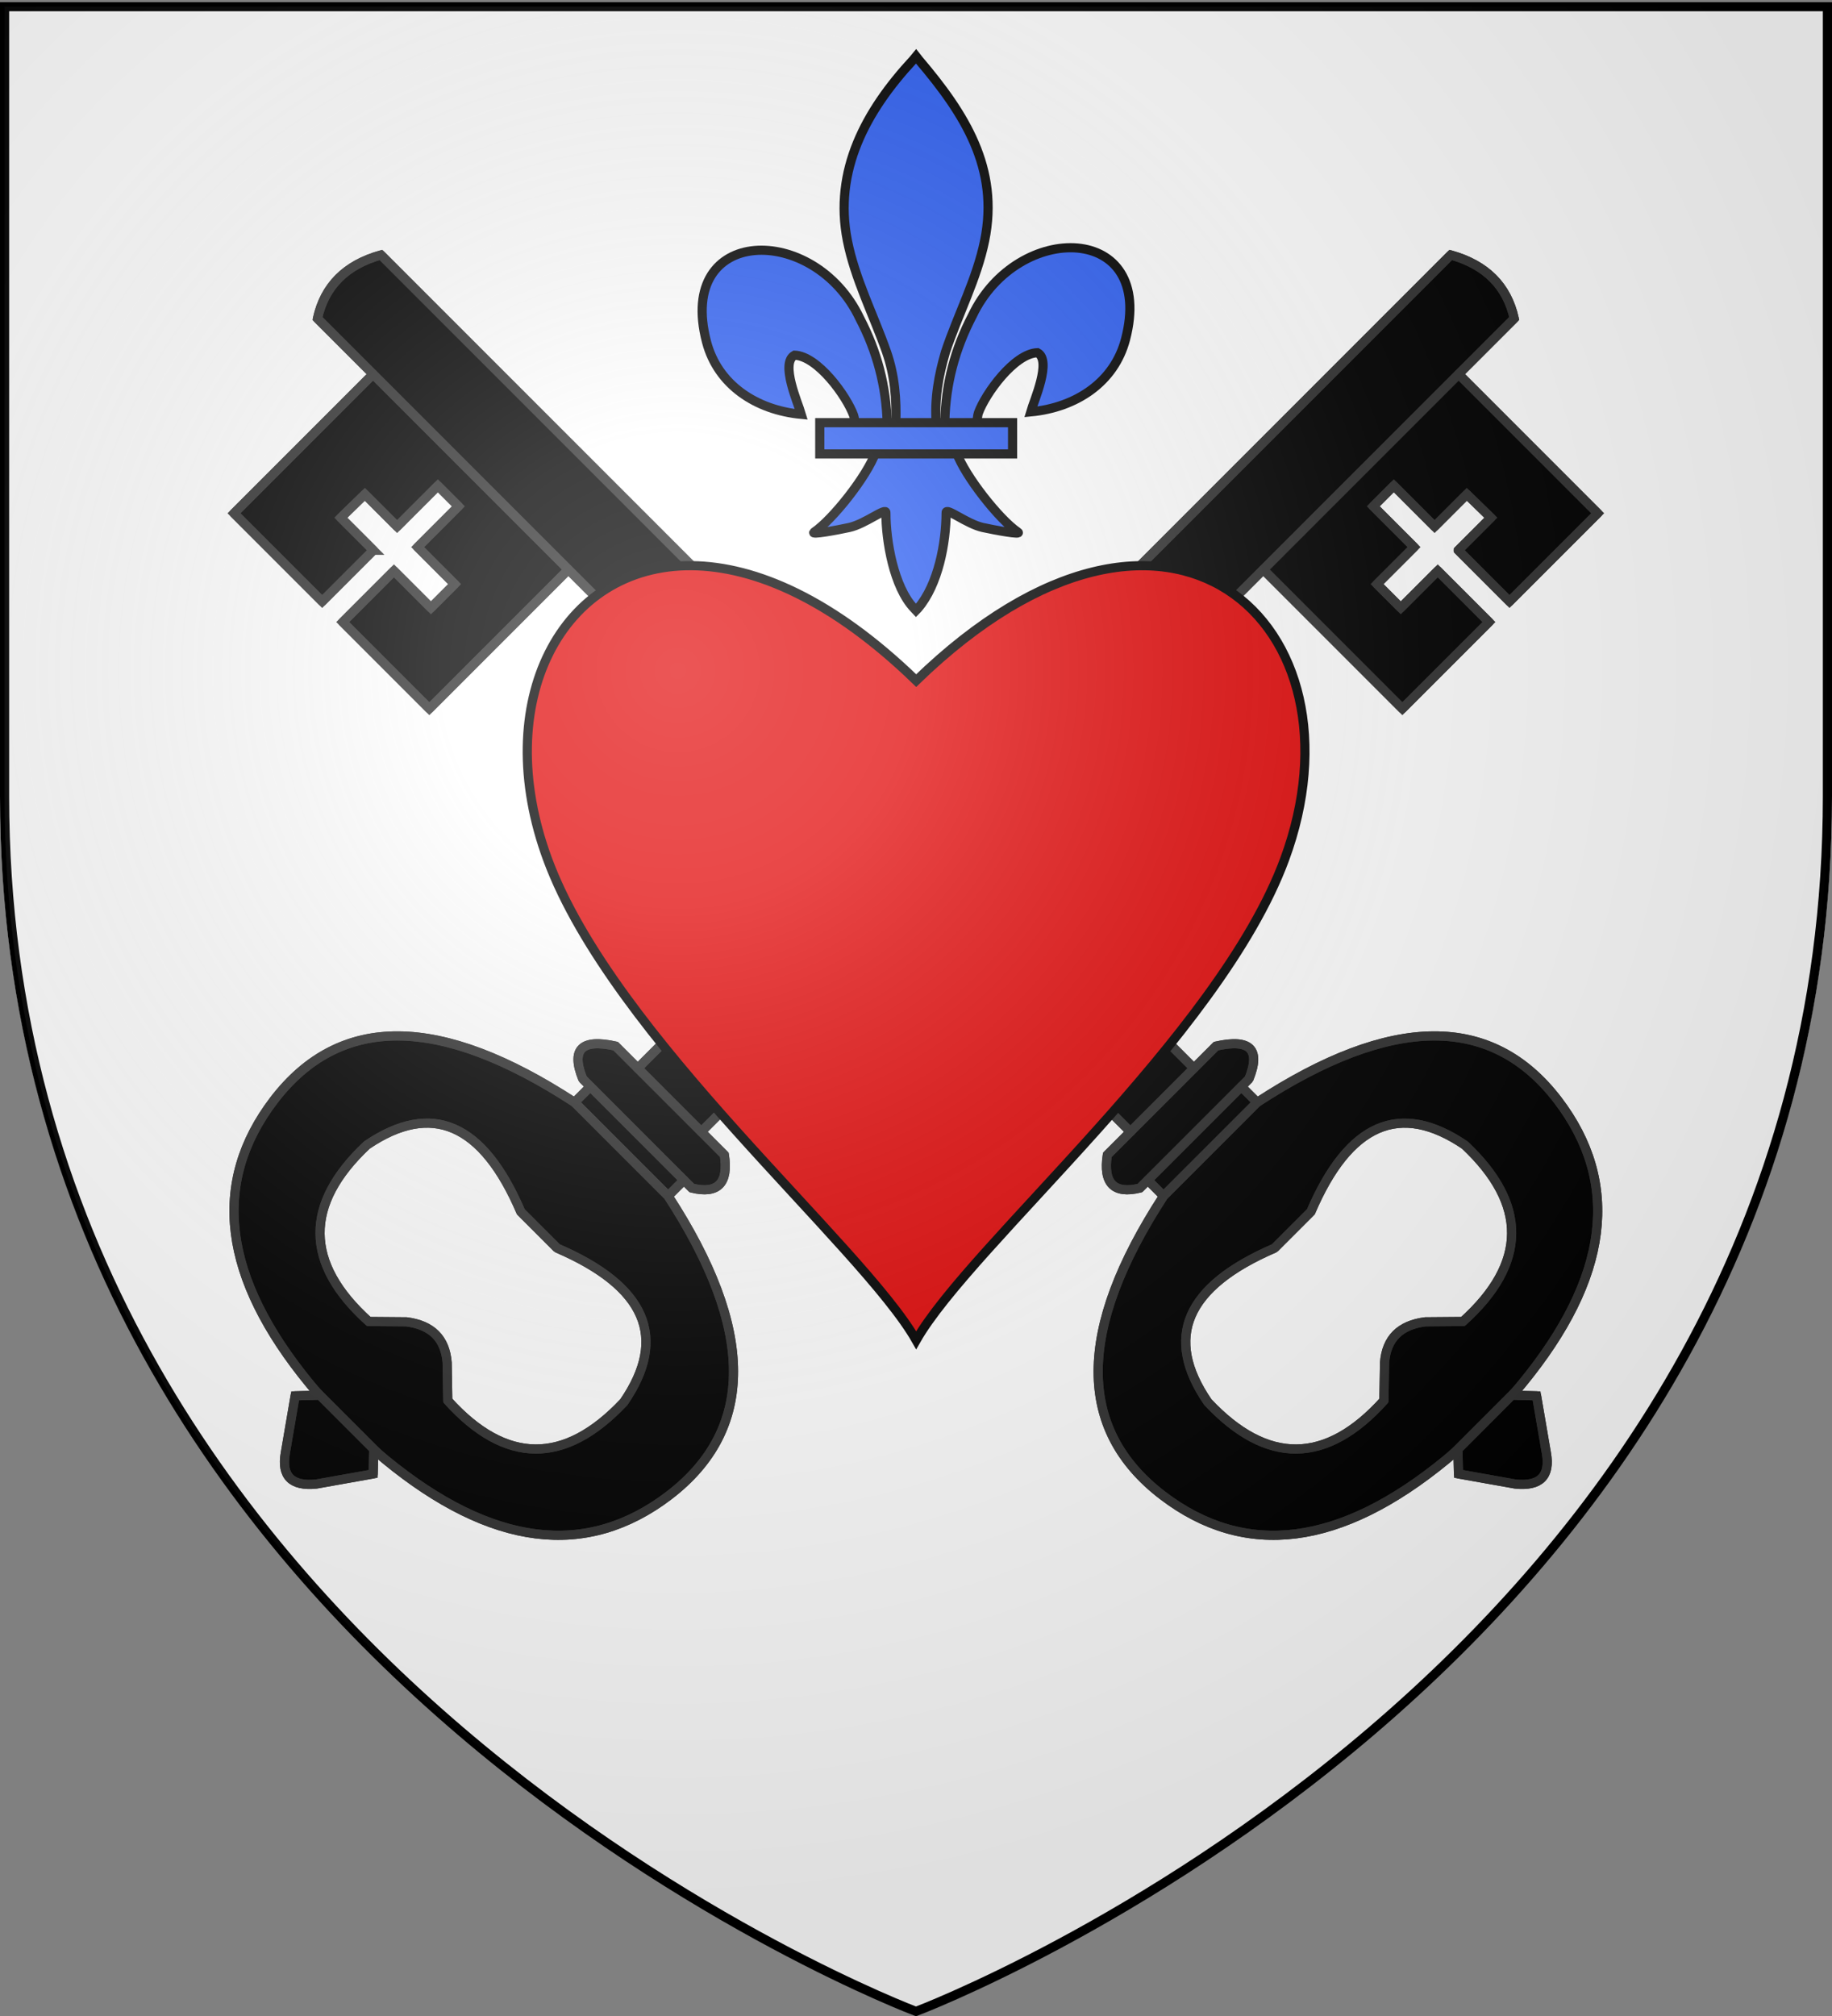
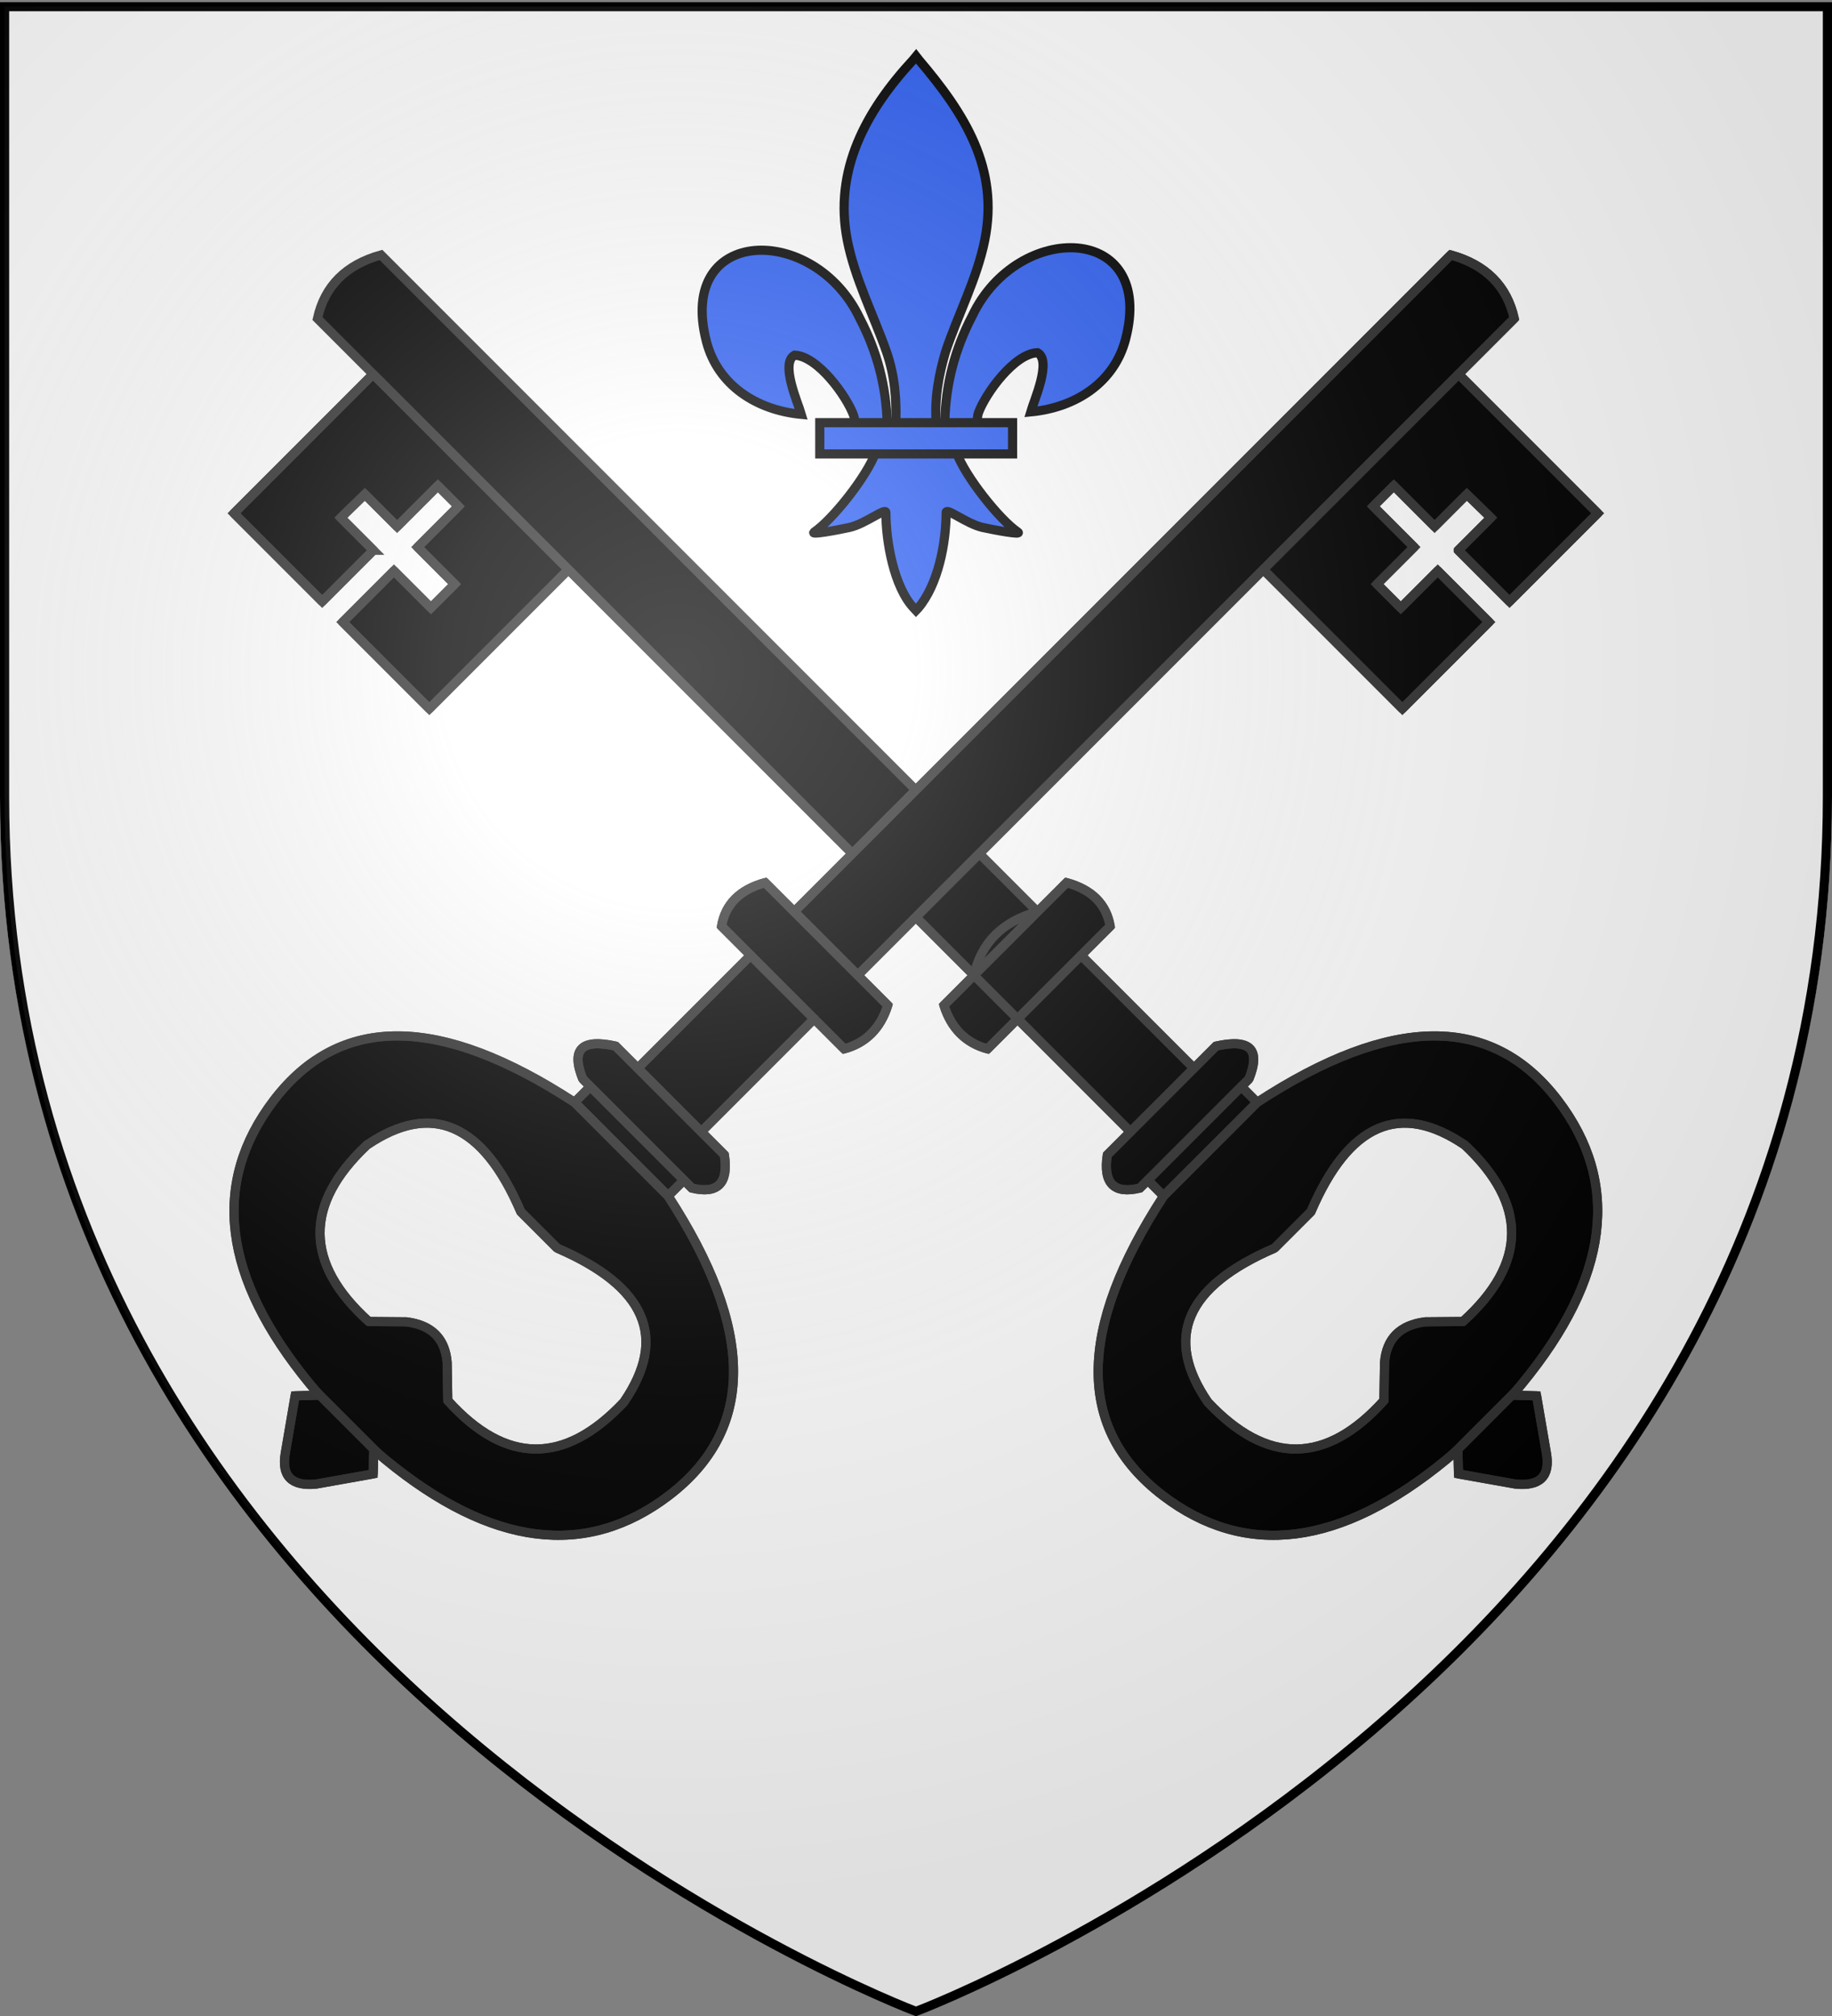
<svg xmlns="http://www.w3.org/2000/svg" xmlns:xlink="http://www.w3.org/1999/xlink" width="600" height="660" version="1.0">
  <rect width="100%" height="100%" fill="#808080" stroke="none" />
  <defs>
    <radialGradient xlink:href="#a" id="c" cx="221.445" cy="226.331" r="300" fx="221.445" fy="226.331" gradientTransform="matrix(1.353 0 0 1.349 -79.874 -85.747)" gradientUnits="userSpaceOnUse" />
    <linearGradient id="a">
      <stop offset="0" style="stop-color:#fff;stop-opacity:.314" />
      <stop offset=".19" style="stop-color:#fff;stop-opacity:.251" />
      <stop offset=".6" style="stop-color:#6b6b6b;stop-opacity:.125" />
      <stop offset="1" style="stop-color:#000;stop-opacity:.125" />
    </linearGradient>
  </defs>
  <path d="M300 660s300-112.833 300-399.588V.68H0v259.732C0 547.167 300 660 300 660" style="fill:#fff;fill-opacity:1;fill-rule:evenodd;stroke:none;stroke-width:5;stroke-linecap:butt;stroke-linejoin:miter;stroke-miterlimit:4;stroke-dasharray:none;stroke-opacity:1" />
  <g style="opacity:1">
    <g style="fill:#fff">
      <g style="opacity:1;fill:#fff;display:inline">
-         <path d="M300 658.5s298.5-112.32 298.5-397.772V2.176H1.5v258.552C1.5 546.18 300 658.5 300 658.5" style="fill:#fff;fill-opacity:1;fill-rule:evenodd;stroke:none;stroke-width:1px;stroke-linecap:butt;stroke-linejoin:miter;stroke-opacity:1" />
-       </g>
+         </g>
    </g>
  </g>
  <g style="display:inline">
    <g style="stroke:#313131;stroke-opacity:1;stroke-width:2.784;stroke-miterlimit:4;stroke-dasharray:none">
      <g style="stroke:#313131;stroke-opacity:1;stroke-width:2.049;stroke-miterlimit:4;stroke-dasharray:none">
        <path d="M489.6 293.6v207.7h20.1V293.6q-10.65-6-20.1 0zM461.8 339.1v-10.3l7.5.1v10.2h12.9v6.5h-12.9v11.7h-7.5v-11.7h-16.2V373h44v-61.8h-44v27.9h16.2z" style="stroke:#313131;stroke-opacity:1;stroke-width:2.049;stroke-miterlimit:4;stroke-dasharray:none" transform="scale(1.464)rotate(-45 11.874 687.688)" />
        <path d="M480.1 501.3q-3.75 7.2 0 13.8h38.8q4.348-6.15 0-13.8h-38.8zM509.7 515.1h-20.1v35.7h20.1zM516.7 561.2c6.6-2.8 6.6-6.2 0-10.4h-34.4c-5.2 3.8-5.2 7.3-.1 10.4h34.5zM514.3 566.2v-5h-29.6v5z" style="stroke:#313131;stroke-opacity:1;stroke-width:2.049;stroke-miterlimit:4;stroke-dasharray:none" transform="scale(1.464)rotate(-45 11.874 687.688)" />
        <path d="M437.2 613.4c3.1 23.1 20 36.199 50.5 39.199 1.1.101 2.3.2 3.5.2h17.1c1.101 0 2.3-.1 3.3-.2 30.7-3 47.5-16.1 50.601-39.199 3.2-24.101-12.7-39.801-47.9-47.2h-29.6C449.8 573.6 434 589.3 437.2 613.4zM494 592h11.5c20-8 31.6-3.4 34.9 13.8.6 19.3-8.801 28.601-28.2 27.601l-6-5.9q-6.75-5.25-12.9 0l-6.1 5.9c-19.3 1-28.7-8.301-28.1-27.601 3.2-17.2 14.8-21.8 34.9-13.8zM508.3 652.8h-17.1l-3.8 4 7.4 10.601c3.5 4.3 6.8 4.3 9.8 0l7.5-10.601z" style="stroke:#313131;stroke-opacity:1;stroke-width:2.049;stroke-miterlimit:4;stroke-dasharray:none" transform="scale(1.464)rotate(-45 11.874 687.688)" />
-         <path d="M509.7 501.3V293.6q-10.65-6-20.1 0v17.6" style="fill:none;stroke:#313131;stroke-width:2.049;stroke-linecap:round;stroke-linejoin:round;stroke-opacity:1;stroke-miterlimit:4;stroke-dasharray:none" transform="scale(1.464)rotate(-45 11.874 687.688)" />
+         <path d="M509.7 501.3q-10.65-6-20.1 0v17.6" style="fill:none;stroke:#313131;stroke-width:2.049;stroke-linecap:round;stroke-linejoin:round;stroke-opacity:1;stroke-miterlimit:4;stroke-dasharray:none" transform="scale(1.464)rotate(-45 11.874 687.688)" />
        <path d="M489.6 311.2h-44v27.9h16.2v-10.3l7.5.1v10.2h12.9v6.5h-12.9v11.7h-7.5v-11.7h-16.2V373h42.9M489.6 311.2v190.1M489.6 501.3h-9.5q-3.75 7.2 0 13.8h9.5M509.7 501.3h-20.1M509.7 515.1h-20.1M509.7 515.1h9.2q4.348-6.15 0-13.8h-9.2M514.3 561.2h2.4c6.6-2.8 6.6-6.2 0-10.4h-7M514.3 566.2v-5M509.7 550.8h-20.1M505.5 592c20-8 31.6-3.4 34.9 13.8.6 19.3-8.801 28.601-28.2 27.601l-6-5.9q-6.75-5.25-12.9 0l-6.1 5.9c-19.3 1-28.7-8.301-28.1-27.601 3.2-17.2 14.8-21.8 34.9-13.8zM489.6 550.8h-7.3c-5.2 3.8-5.2 7.3-.1 10.4h2.5M484.7 561.2v5" style="fill:none;stroke:#313131;stroke-width:2.049;stroke-linecap:round;stroke-linejoin:round;stroke-opacity:1;stroke-miterlimit:4;stroke-dasharray:none" transform="scale(1.464)rotate(-45 11.874 687.688)" />
        <path d="M484.7 566.2c-34.9 7.399-50.7 23.1-47.5 47.2 3.1 23.1 20 36.199 50.5 39.199 1.1.101 2.3.2 3.5.2M508.3 652.8h-17.1M508.3 652.8c1.101 0 2.3-.1 3.3-.2 30.7-3 47.5-16.1 50.601-39.199 3.2-24.101-12.7-39.801-47.9-47.2M491.2 652.8l-3.8 4 7.4 10.601c3.5 4.3 6.8 4.3 9.8 0l7.5-10.601-3.8-4M484.7 561.2h29.6M514.3 566.2h-29.6M509.7 550.8v-35.7M489.6 515.1v35.7" style="fill:none;stroke:#313131;stroke-width:2.049;stroke-linecap:round;stroke-linejoin:round;stroke-opacity:1;stroke-miterlimit:4;stroke-dasharray:none" transform="scale(1.464)rotate(-45 11.874 687.688)" />
      </g>
      <g style="stroke:#313131;stroke-opacity:1;stroke-width:2.049;stroke-miterlimit:4;stroke-dasharray:none">
        <path d="M489.6 293.6v207.7h20.1V293.6q-10.65-6-20.1 0zM461.8 339.1v-10.3l7.5.1v10.2h12.9v6.5h-12.9v11.7h-7.5v-11.7h-16.2V373h44v-61.8h-44v27.9h16.2z" style="stroke:#313131;stroke-opacity:1;stroke-width:2.049;stroke-miterlimit:4;stroke-dasharray:none" transform="scale(-1.464 1.464)rotate(-45 -193.01 1182.32)" />
        <path d="M480.1 501.3q-3.75 7.2 0 13.8h38.8q4.348-6.15 0-13.8h-38.8zM509.7 515.1h-20.1v35.7h20.1zM516.7 561.2c6.6-2.8 6.6-6.2 0-10.4h-34.4c-5.2 3.8-5.2 7.3-.1 10.4h34.5zM514.3 566.2v-5h-29.6v5z" style="stroke:#313131;stroke-opacity:1;stroke-width:2.049;stroke-miterlimit:4;stroke-dasharray:none" transform="scale(-1.464 1.464)rotate(-45 -193.01 1182.32)" />
        <path d="M437.2 613.4c3.1 23.1 20 36.199 50.5 39.199 1.1.101 2.3.2 3.5.2h17.1c1.101 0 2.3-.1 3.3-.2 30.7-3 47.5-16.1 50.601-39.199 3.2-24.101-12.7-39.801-47.9-47.2h-29.6C449.8 573.6 434 589.3 437.2 613.4zM494 592h11.5c20-8 31.6-3.4 34.9 13.8.6 19.3-8.801 28.601-28.2 27.601l-6-5.9q-6.75-5.25-12.9 0l-6.1 5.9c-19.3 1-28.7-8.301-28.1-27.601 3.2-17.2 14.8-21.8 34.9-13.8zM508.3 652.8h-17.1l-3.8 4 7.4 10.601c3.5 4.3 6.8 4.3 9.8 0l7.5-10.601z" style="stroke:#313131;stroke-opacity:1;stroke-width:2.049;stroke-miterlimit:4;stroke-dasharray:none" transform="scale(-1.464 1.464)rotate(-45 -193.01 1182.32)" />
        <path d="M509.7 501.3V293.6q-10.65-6-20.1 0v17.6" style="fill:none;stroke:#313131;stroke-width:2.049;stroke-linecap:round;stroke-linejoin:round;stroke-opacity:1;stroke-miterlimit:4;stroke-dasharray:none" transform="scale(-1.464 1.464)rotate(-45 -193.01 1182.32)" />
        <path d="M489.6 311.2h-44v27.9h16.2v-10.3l7.5.1v10.2h12.9v6.5h-12.9v11.7h-7.5v-11.7h-16.2V373h42.9M489.6 311.2v190.1M489.6 501.3h-9.5q-3.75 7.2 0 13.8h9.5M509.7 501.3h-20.1M509.7 515.1h-20.1M509.7 515.1h9.2q4.348-6.15 0-13.8h-9.2M514.3 561.2h2.4c6.6-2.8 6.6-6.2 0-10.4h-7M514.3 566.2v-5M509.7 550.8h-20.1M505.5 592c20-8 31.6-3.4 34.9 13.8.6 19.3-8.801 28.601-28.2 27.601l-6-5.9q-6.75-5.25-12.9 0l-6.1 5.9c-19.3 1-28.7-8.301-28.1-27.601 3.2-17.2 14.8-21.8 34.9-13.8zM489.6 550.8h-7.3c-5.2 3.8-5.2 7.3-.1 10.4h2.5M484.7 561.2v5" style="fill:none;stroke:#313131;stroke-width:2.049;stroke-linecap:round;stroke-linejoin:round;stroke-opacity:1;stroke-miterlimit:4;stroke-dasharray:none" transform="scale(-1.464 1.464)rotate(-45 -193.01 1182.32)" />
        <path d="M484.7 566.2c-34.9 7.399-50.7 23.1-47.5 47.2 3.1 23.1 20 36.199 50.5 39.199 1.1.101 2.3.2 3.5.2M508.3 652.8h-17.1M508.3 652.8c1.101 0 2.3-.1 3.3-.2 30.7-3 47.5-16.1 50.601-39.199 3.2-24.101-12.7-39.801-47.9-47.2M491.2 652.8l-3.8 4 7.4 10.601c3.5 4.3 6.8 4.3 9.8 0l7.5-10.601-3.8-4M484.7 561.2h29.6M514.3 566.2h-29.6M509.7 550.8v-35.7M489.6 515.1v35.7" style="fill:none;stroke:#313131;stroke-width:2.049;stroke-linecap:round;stroke-linejoin:round;stroke-opacity:1;stroke-miterlimit:4;stroke-dasharray:none" transform="scale(-1.464 1.464)rotate(-45 -193.01 1182.32)" />
      </g>
    </g>
    <g style="fill:#e20909;stroke:#000;stroke-opacity:1;stroke-width:2.168;stroke-miterlimit:4;stroke-dasharray:none">
      <g style="fill:#e20909;display:inline;stroke:#000;stroke-opacity:1;stroke-width:2.168;stroke-miterlimit:4;stroke-dasharray:none">
-         <path d="M249.961 202.915c-30.839-.295-47.872 32.218-34.125 69.469 15.534 42.095 74.36 91.167 87.219 113.75 12.858-22.583 71.653-71.655 87.187-113.75 20.46-55.443-27.275-100.383-87.187-42.281-19.659-19.065-38.033-27.044-53.094-27.188z" style="opacity:1;fill:#e20909;fill-opacity:1;fill-rule:evenodd;stroke:#000;stroke-width:2.168;stroke-linecap:butt;stroke-linejoin:miter;stroke-miterlimit:4;stroke-dasharray:none;stroke-opacity:1;display:inline" transform="translate(-119.37 -95.643)scale(1.384)" />
-       </g>
+         </g>
    </g>
    <g style="fill:#2b5df2;stroke:#000;stroke-opacity:1;stroke-width:3.28;stroke-miterlimit:4;stroke-dasharray:none">
      <g style="fill:#2b5df2;stroke:#000;stroke-opacity:1;stroke-width:3.28;stroke-miterlimit:4;stroke-dasharray:none">
        <g style="fill:#2b5df2;display:inline;stroke:#000;stroke-opacity:1;stroke-width:2.083;stroke-miterlimit:4;stroke-dasharray:none">
          <path d="M306.555 349.61c.197-8.548 2.31-16.491 6.248-24.019 10.306-21.683 41.787-21.165 34.848 5.354-2.558 9.772-11.244 15.516-21.564 16.5.745-2.574 4.842-11.677 1.534-13.458-5.288.2-11.856 9.34-13.435 13.699-.228.625-.164 1.348-.419 1.964" style="fill:#2b5df2;fill-opacity:1;fill-rule:evenodd;stroke:#000;stroke-width:2.083;stroke-linecap:butt;stroke-linejoin:miter;stroke-miterlimit:4;stroke-dasharray:none;stroke-opacity:1;display:inline" transform="matrix(1.44 0 0 1.44 -131.995 -365.478)" />
          <path d="M293.445 350.174c-.197-8.547-2.31-16.49-6.248-24.018-10.306-21.683-41.787-21.165-34.848 5.354 2.558 9.772 11.244 15.516 21.564 16.5-.745-2.574-4.842-11.677-1.534-13.458 5.288.2 11.856 9.34 13.435 13.699.228.625.164 1.349.419 1.964" style="fill:#2b5df2;fill-opacity:1;fill-rule:evenodd;stroke:#000;stroke-width:2.083;stroke-linecap:butt;stroke-linejoin:miter;stroke-miterlimit:4;stroke-dasharray:none;stroke-opacity:1" transform="matrix(1.44 0 0 1.44 -131.995 -365.478)" />
          <path d="M299.39 267.37c-10.858 11.705-18.148 25.24-15.005 41.113 1.734 8.758 5.937 16.869 8.902 25.305 1.853 5.293 2.327 10.822 2.108 16.386h9.212c-.441-5.604.525-11.036 2.108-16.386 2.824-8.489 7.122-16.54 8.902-25.305 3.328-16.385-4.484-28.742-14.959-41.06l-.64-.817z" style="fill:#2b5df2;fill-opacity:1;fill-rule:nonzero;stroke:#000;stroke-width:2.083;stroke-linecap:butt;stroke-linejoin:miter;stroke-miterlimit:4;stroke-dasharray:none;stroke-opacity:1" transform="matrix(1.44 0 0 1.44 -131.995 -365.478)" />
          <path d="M290.8 356.662c-1.927 5.398-9.78 15.283-13.95 18.101-1.083.73 5.17-.42 7.97-1.035 3.672-.804 8.445-4.717 8.333-3.336-.01 6.323 1.767 16.874 6.402 21.722l.439.468.453-.468c4.632-5.403 6.378-14.904 6.402-21.722-.112-1.381 4.66 2.532 8.333 3.336 2.8.614 9.052 1.766 7.97 1.035-4.17-2.818-12.02-12.703-13.945-18.101z" style="fill:#2b5df2;fill-opacity:1;fill-rule:evenodd;stroke:#000;stroke-width:2.083;stroke-linecap:butt;stroke-linejoin:miter;stroke-miterlimit:4;stroke-dasharray:none;stroke-opacity:1" transform="matrix(1.44 0 0 1.44 -131.995 -365.478)" />
          <path d="M278.109 349.899h43.852v7.105h-43.852z" style="fill:#2b5df2;fill-opacity:1;stroke:#000;stroke-width:2.083;stroke-miterlimit:4;stroke-dasharray:none;stroke-opacity:1" transform="matrix(1.44 0 0 1.44 -131.995 -365.478)" />
        </g>
      </g>
    </g>
  </g>
  <path d="M300 658.5s298.5-112.32 298.5-397.772V2.177H1.5v258.551C1.5 546.18 300 658.5 300 658.5z" style="fill:none;fill-opacity:1;fill-rule:evenodd;stroke:#000;stroke-width:3;stroke-linecap:butt;stroke-linejoin:miter;stroke-miterlimit:4;stroke-dasharray:none;stroke-opacity:1;display:inline" />
  <g style="display:inline">
    <path d="M297.755 658.5s298.5-112.32 298.5-397.772V2.176h-597v258.552c0 285.452 298.5 397.772 298.5 397.772" style="opacity:1;fill:url(#c);fill-opacity:1;fill-rule:evenodd;stroke:none;stroke-width:1px;stroke-linecap:butt;stroke-linejoin:miter;stroke-opacity:1" transform="translate(2.245)" />
  </g>
</svg>